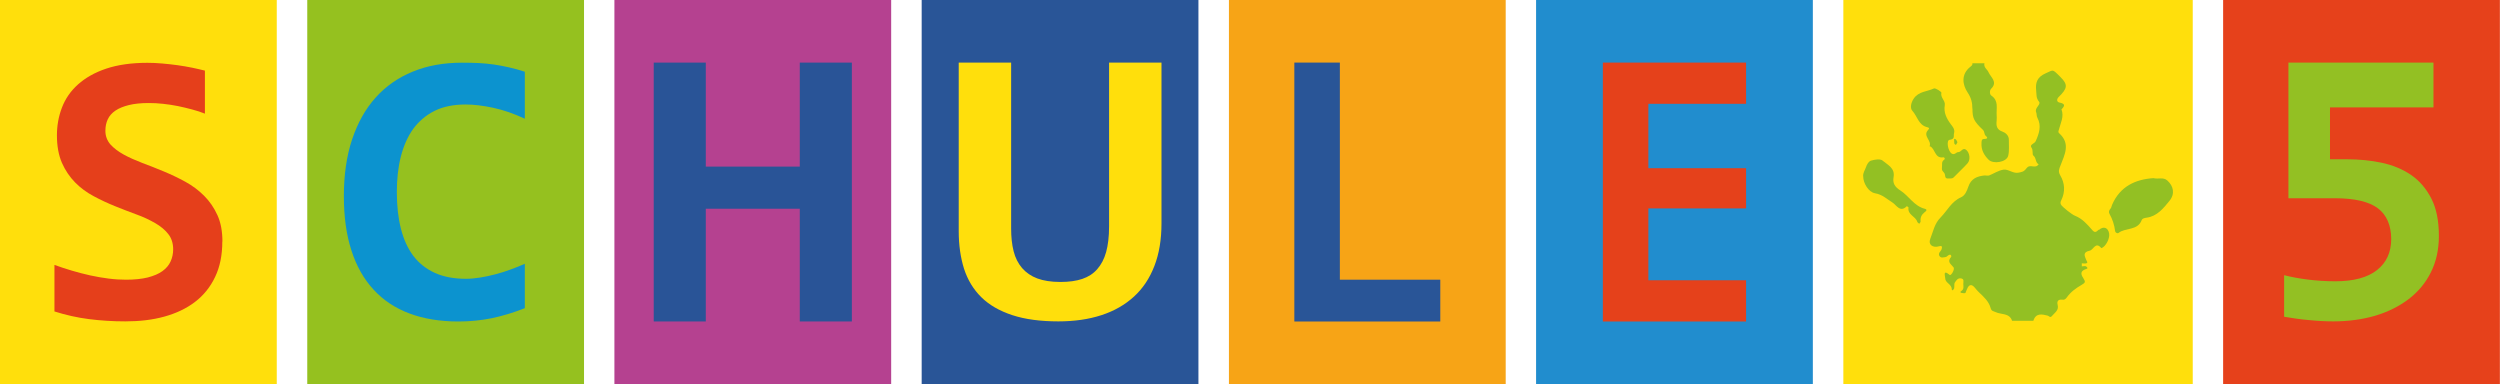
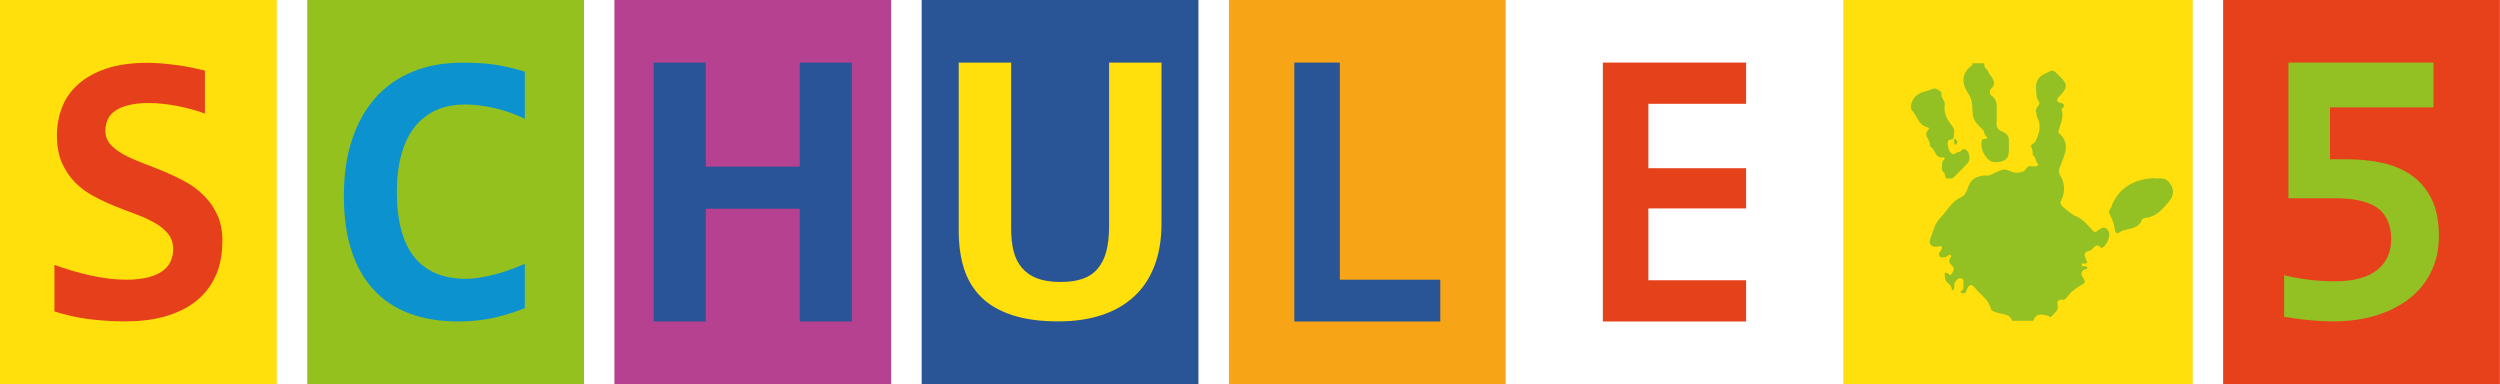
<svg xmlns="http://www.w3.org/2000/svg" id="Ebene_1" viewBox="0 0 221.31 34">
  <defs>
    <style>.cls-1{fill:#295597;}.cls-2{fill:#f7a416;}.cls-3{fill:#ffdf0c;}.cls-4{fill:#0c93cf;}.cls-5{fill:#295497;}.cls-6{fill:#93c023;}.cls-7{fill:#e6411b;}.cls-8{fill:#95c11f;}.cls-9{fill:#218dce;}.cls-10{fill:#e5411b;}.cls-11{fill:#b54190;}.cls-12{fill:#e53f1b;}</style>
  </defs>
  <rect class="cls-3" width="24.5" height="34" />
  <rect class="cls-8" x="27.2" width="24.5" height="34" />
  <rect class="cls-11" x="54.39" width="24.5" height="34" />
  <rect class="cls-1" x="81.59" width="24.5" height="34" />
  <rect class="cls-2" x="108.79" width="24.5" height="34" />
-   <rect class="cls-9" x="135.98" width="24.5" height="34" />
  <rect class="cls-3" x="163.18" width="30.93" height="34" />
  <rect class="cls-7" x="196.8" width="24.5" height="34" />
  <path class="cls-6" d="M215.9,20.89c0,1.21-.24,2.28-.71,3.22-.47,.94-1.13,1.73-1.97,2.37s-1.83,1.13-2.96,1.47c-1.14,.33-2.37,.5-3.71,.5-.33,0-.69-.01-1.06-.03s-.76-.05-1.14-.09c-.39-.03-.76-.08-1.13-.13-.37-.05-.7-.11-1.02-.16v-3.68c.61,.16,1.32,.29,2.11,.39,.79,.1,1.61,.15,2.43,.15,1.61,0,2.84-.33,3.68-.99,.84-.66,1.26-1.58,1.26-2.75s-.39-2.13-1.18-2.72c-.78-.59-2.05-.89-3.8-.89h-4.12V5.54h12.84v3.97h-9.16v4.59h1.51c1.07,0,2.1,.1,3.08,.31s1.84,.57,2.59,1.08c.75,.51,1.34,1.21,1.79,2.08,.45,.88,.67,1.98,.67,3.32Z" />
  <path class="cls-12" d="M19.68,21.37c0,1.21-.21,2.26-.64,3.15-.42,.89-1.02,1.63-1.78,2.21-.76,.58-1.67,1.01-2.72,1.3s-2.2,.42-3.45,.42c-1.11,0-2.18-.07-3.21-.2s-2.05-.36-3.06-.68v-4.12c.49,.18,1.01,.35,1.55,.51s1.08,.3,1.62,.42c.54,.12,1.08,.21,1.62,.28,.54,.07,1.06,.1,1.56,.1,.75,0,1.39-.07,1.92-.2,.53-.14,.96-.32,1.29-.56,.33-.24,.57-.52,.72-.85s.23-.69,.23-1.08c0-.54-.15-1-.44-1.36-.29-.37-.68-.69-1.17-.97s-1.03-.54-1.65-.76c-.62-.23-1.25-.47-1.89-.73-.64-.26-1.27-.55-1.88-.88-.62-.33-1.17-.73-1.65-1.22-.48-.49-.87-1.06-1.17-1.74-.29-.67-.44-1.48-.44-2.43,0-.87,.15-1.7,.45-2.47,.3-.78,.77-1.46,1.42-2.04s1.47-1.05,2.48-1.39,2.23-.52,3.66-.52c.42,0,.86,.02,1.31,.06,.46,.04,.91,.09,1.35,.15,.45,.06,.88,.14,1.29,.22,.41,.09,.79,.17,1.14,.26v3.81c-.34-.14-.72-.26-1.13-.37s-.83-.21-1.26-.3c-.44-.09-.87-.15-1.31-.2s-.86-.07-1.26-.07c-.7,0-1.29,.06-1.77,.18-.48,.12-.88,.28-1.19,.49s-.54,.47-.68,.77-.21,.64-.21,1.02c0,.46,.15,.86,.44,1.2,.3,.33,.69,.63,1.18,.9,.49,.27,1.04,.51,1.66,.75,.62,.23,1.25,.48,1.9,.75,.65,.27,1.28,.57,1.9,.91,.62,.34,1.17,.75,1.66,1.24,.49,.49,.88,1.06,1.18,1.72,.3,.66,.44,1.44,.44,2.35Z" />
  <path class="cls-4" d="M46.46,27.28c-1.01,.4-1.98,.69-2.93,.89-.94,.19-1.93,.29-2.95,.29-1.63,0-3.08-.24-4.33-.71-1.26-.47-2.32-1.17-3.18-2.11-.86-.93-1.52-2.09-1.96-3.47-.45-1.38-.67-2.99-.67-4.82s.24-3.55,.73-5.01,1.18-2.7,2.08-3.7c.9-1.01,2-1.77,3.29-2.3,1.29-.53,2.74-.79,4.35-.79,.52,0,1.01,.01,1.47,.03,.46,.02,.91,.07,1.35,.13,.44,.06,.89,.15,1.34,.25,.45,.1,.92,.23,1.41,.39v4.16c-.98-.46-1.92-.78-2.81-.97s-1.7-.29-2.43-.29c-1.08,0-2,.19-2.76,.57s-1.39,.92-1.89,1.6c-.49,.69-.85,1.51-1.09,2.46s-.35,1.99-.35,3.13c0,1.21,.12,2.28,.36,3.23,.24,.95,.61,1.76,1.1,2.41s1.14,1.16,1.91,1.51c.78,.35,1.7,.52,2.76,.52,.38,0,.8-.04,1.24-.11,.45-.07,.9-.17,1.36-.29,.46-.12,.91-.26,1.36-.43,.45-.16,.86-.33,1.24-.5v3.92Z" />
  <path class="cls-5" d="M70.8,28.46v-9.98h-8.32v9.98h-4.61V5.54h4.61V14.75h8.32V5.54h4.61V28.46h-4.61Z" />
  <path class="cls-3" d="M102.82,19.77c0,1.44-.21,2.7-.63,3.78-.42,1.09-1.02,1.99-1.81,2.71-.79,.72-1.74,1.27-2.88,1.64-1.13,.37-2.4,.55-3.81,.55-1.58,0-2.94-.18-4.07-.55-1.13-.37-2.05-.9-2.75-1.59s-1.21-1.53-1.53-2.52c-.31-.99-.47-2.1-.47-3.32V5.54h4.64v14.68c0,.76,.07,1.43,.22,2.02,.15,.59,.4,1.08,.75,1.49,.36,.41,.81,.72,1.35,.92s1.22,.31,2.04,.31c.77,0,1.41-.09,1.94-.27,.53-.18,.97-.46,1.32-.86,.35-.4,.62-.9,.79-1.52,.17-.62,.26-1.37,.26-2.26V5.54h4.64v14.23Z" />
  <path class="cls-1" d="M114.58,28.46V5.54h4.03V24.76h8.89v3.7h-12.92Z" />
  <path class="cls-10" d="M141.89,28.46V5.54h12.68v3.65h-8.65v5.7h8.65v3.56h-8.65v6.36h8.65v3.65h-12.68Z" />
  <g>
    <path class="cls-6" d="M185.79,20.33c-.22,.19-.32,.33-.59,.02-.43-.49-.86-.99-1.49-1.24-.33-.13-1.06-.74-1.21-.92-.13-.16-.12-.28-.03-.46,.37-.75,.32-1.52-.09-2.21-.21-.35-.09-.58,.02-.86,.37-.97,.91-1.94-.11-2.86-.1-.09-.08-.15-.04-.29,.15-.59,.49-1.18,.24-1.83,.3-.3,.36-.49-.17-.6-.28-.06-.26-.32-.07-.5,.78-.76,.82-1.09,.16-1.75-.09-.1-.19-.19-.28-.28-.46-.44-.41-.33-1.04-.06-.75,.33-.92,.82-.84,1.53,.04,.34-.02,.65,.25,.98,.21,.26-.42,.54-.25,.94,.06,.15,.02,.32,.11,.49,.38,.71,.15,1.4-.16,2.08-.1,.21-.56,.29-.37,.55,.19,.26,.03,.6,.18,.72,.27,.22,.15,.61,.46,.76-.23,.37-.61,.09-.89,.2-.11,.05-.2,.17-.29,.28-.15,.18-.34,.21-.57,.26-.52,.12-.92-.33-1.37-.26-.44,.07-.84,.34-1.26,.51-.12,.04-.27,0-.4,0-.67,.07-1.21,.28-1.45,1.01-.12,.35-.28,.77-.65,.93-.84,.37-1.21,1.18-1.8,1.78-.55,.55-.66,1.26-.92,1.91-.19,.49,.21,.81,.8,.64,.18-.05,.24-.01,.24,.09,0,.11-.05,.26-.13,.34-.13,.15-.19,.3-.07,.46,.13,.17,.33,.09,.5,.07,.11,0,.21-.14,.32-.19,.19-.09,.24,.12,.19,.18-.39,.43-.01,.63,.21,.91,.15,.18-.22,.77-.33,.68-.66-.54-.39,.14-.4,.3,0,.41,.57,.5,.58,.97,0,.19,.19,.02,.21-.09,.04-.17-.02-.39,.06-.51,.12-.16,.24-.4,.51-.37,.36,.03,.23,.31,.24,.51,.01,.21,.07,.45-.16,.6-.12,.07-.13,.15,0,.18,.11,.03,.33,.04,.35,0,.12-.28,.23-.7,.49-.69,.23,0,.44,.39,.67,.6,.44,.42,.91,.83,1.07,1.43,.08,.29,.23,.26,.42,.35,.5,.25,1.24,.06,1.48,.78h1.88c.22-.71,.76-.59,1.27-.46,.14,.04,.21,.23,.38,.03,.25-.3,.63-.5,.5-.99-.08-.31,.05-.5,.42-.45,.17,.02,.27-.03,.4-.21,.33-.47,.81-.82,1.3-1.1,.33-.19,.36-.27,.18-.55-.19-.29-.36-.61,.1-.81,.16-.07,.37-.07,.13-.27-.08-.07-.26-.01-.39-.01v-.27c.13,0,.28,.04,.4,0,.17-.07,.04-.17,0-.28-.14-.35-.36-.7,.3-.84,.34-.07,.52-.85,1.03-.22,.39-.14,.76-.84,.69-1.3-.09-.52-.49-.68-.9-.32Z" />
    <path class="cls-6" d="M174.61,9.62c0,.84,.12,1.11,.92,1.87,.18,.17,.09,.4,.27,.55,.24,.2,.05,.26-.14,.26-.26,0-.24,.19-.25,.36-.04,.6,.22,1.07,.63,1.48,.42,.41,1.58,.22,1.73-.34,.12-.46,.05-.96,.06-1.45,0-.37-.32-.61-.54-.69-.54-.18-.59-.52-.54-.98,.02-.18,.01-.36,0-.53-.03-.59,.19-1.24-.47-1.69-.17-.11-.15-.48-.02-.6,.62-.61-.04-1.02-.23-1.47-.11-.26-.45-.42-.36-.79h-1.07c.04,.17-.1,.24-.19,.32-.83,.67-.68,1.58-.24,2.25,.33,.49,.43,.91,.43,1.44Z" />
    <path class="cls-6" d="M170.85,12.95c.48,.21,.4,1.09,1.17,.98,.1-.02,.22,.12,.05,.24-.17,.12-.15,.3-.15,.44,0,.17-.03,.32,0,.44,.04,.11,.16,.2,.22,.31,.09,.17-.02,.47,.33,.44,.17-.02,.34,.05,.49-.11,.4-.42,.84-.81,1.22-1.24,.27-.31,.19-.91-.11-1.17-.32-.28-.45,.21-.74,.19-.14-.01-.3,.28-.55,.13-.35-.22-.5-1.18-.2-1.22,.52-.07,.33-.34,.4-.59,.1-.36-.15-.61-.3-.81-.37-.51-.63-1.02-.52-1.67,.07-.4-.4-.66-.3-1.1,.02-.08-.52-.44-.66-.38-.6,.29-1.34,.24-1.79,.9-.26,.39-.33,.85-.12,1.08,.43,.47,.54,1.22,1.24,1.43,.18,.06,.35,.05,.14,.28-.48,.53,.37,.93,.14,1.44Z" />
    <path class="cls-6" d="M191.85,15.97c-.36-.31-.76-.09-1.23-.2-1.58,.11-2.94,.72-3.65,2.36-.05,.11-.06,.26-.14,.34-.13,.15-.18,.29-.09,.46,.27,.48,.43,.98,.5,1.53,.02,.13,.2,.24,.3,.16,.62-.49,1.68-.18,2.05-1.13,.07-.17,.25-.19,.44-.22,.94-.13,1.49-.84,2.02-1.49,.51-.62,.36-1.32-.2-1.81Z" />
-     <path class="cls-6" d="M170.38,18.48c-.95-.25-1.39-1.13-2.14-1.61-.52-.33-.71-.66-.61-1.21,.13-.79-.54-1.07-.97-1.44-.2-.18-.7-.1-1.03,0-.2,.06-.36,.31-.45,.59-.09,.27-.29,.51-.24,.83,0,.56,.46,1.37,1.05,1.47,.65,.11,1.04,.51,1.54,.82,.34,.21,.68,.93,1.27,.32,0,0,.16,.09,.15,.12-.11,.65,.63,.77,.77,1.26,.02,.07,.12,.12,.18,.18,.04-.07,.13-.15,.12-.21-.04-.34,.08-.59,.34-.8,.11-.09,.34-.24,0-.33Z" />
    <path class="cls-6" d="M172.99,12.44c.02,.14-.05,.33,.16,.38,.02,0,.07-.13,.13-.23-.05-.08-.08-.21-.17-.27-.1-.07-.15-.01-.12,.12Z" />
  </g>
</svg>